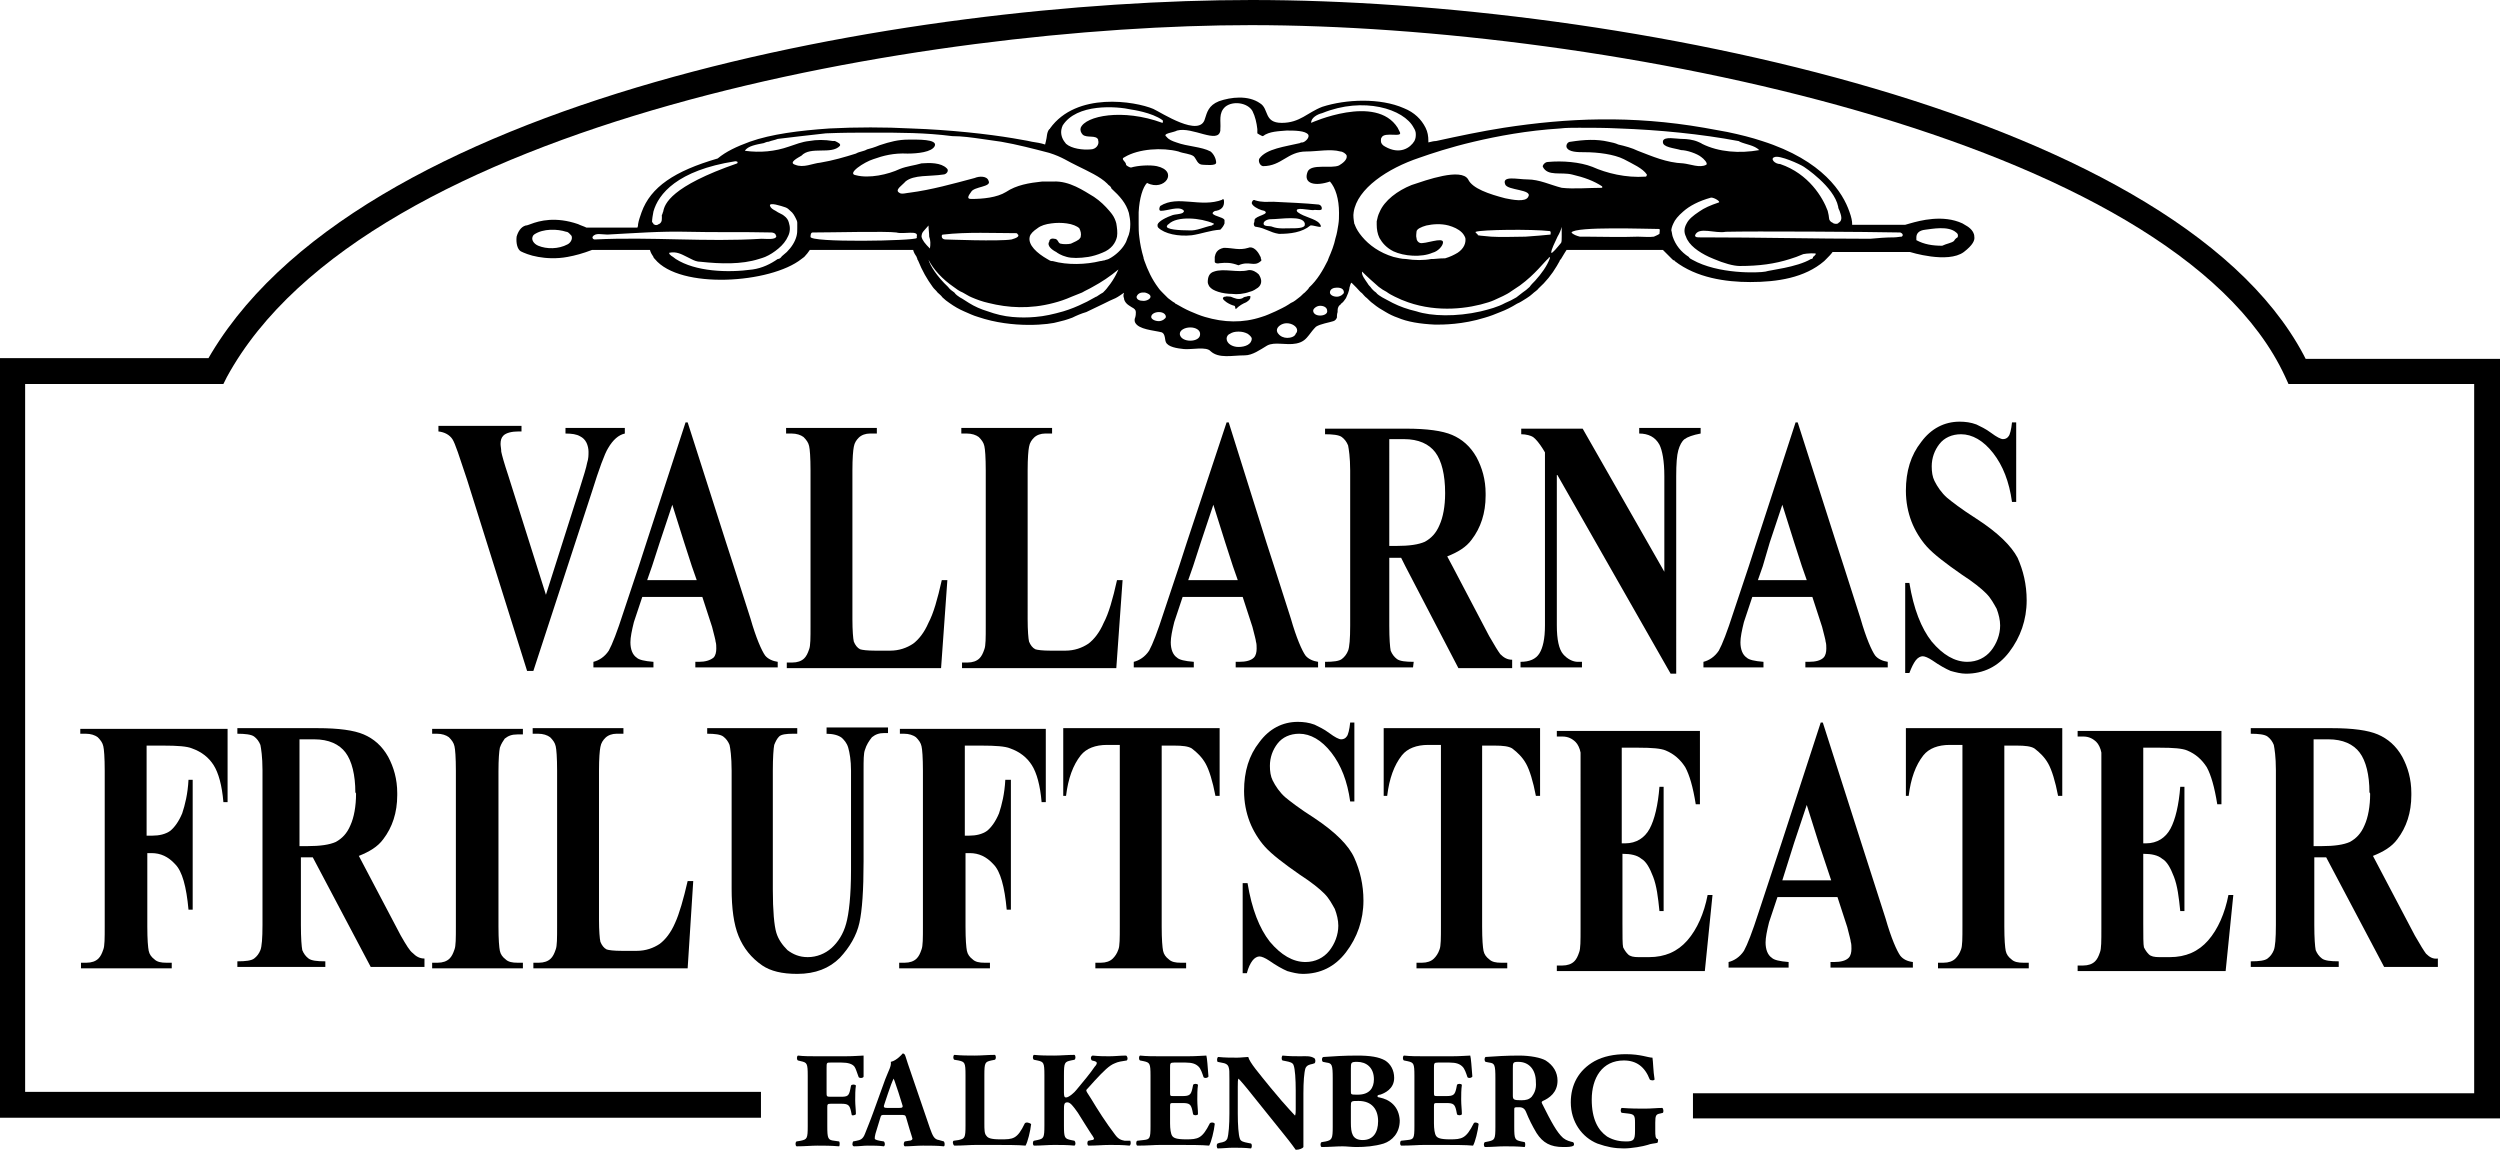
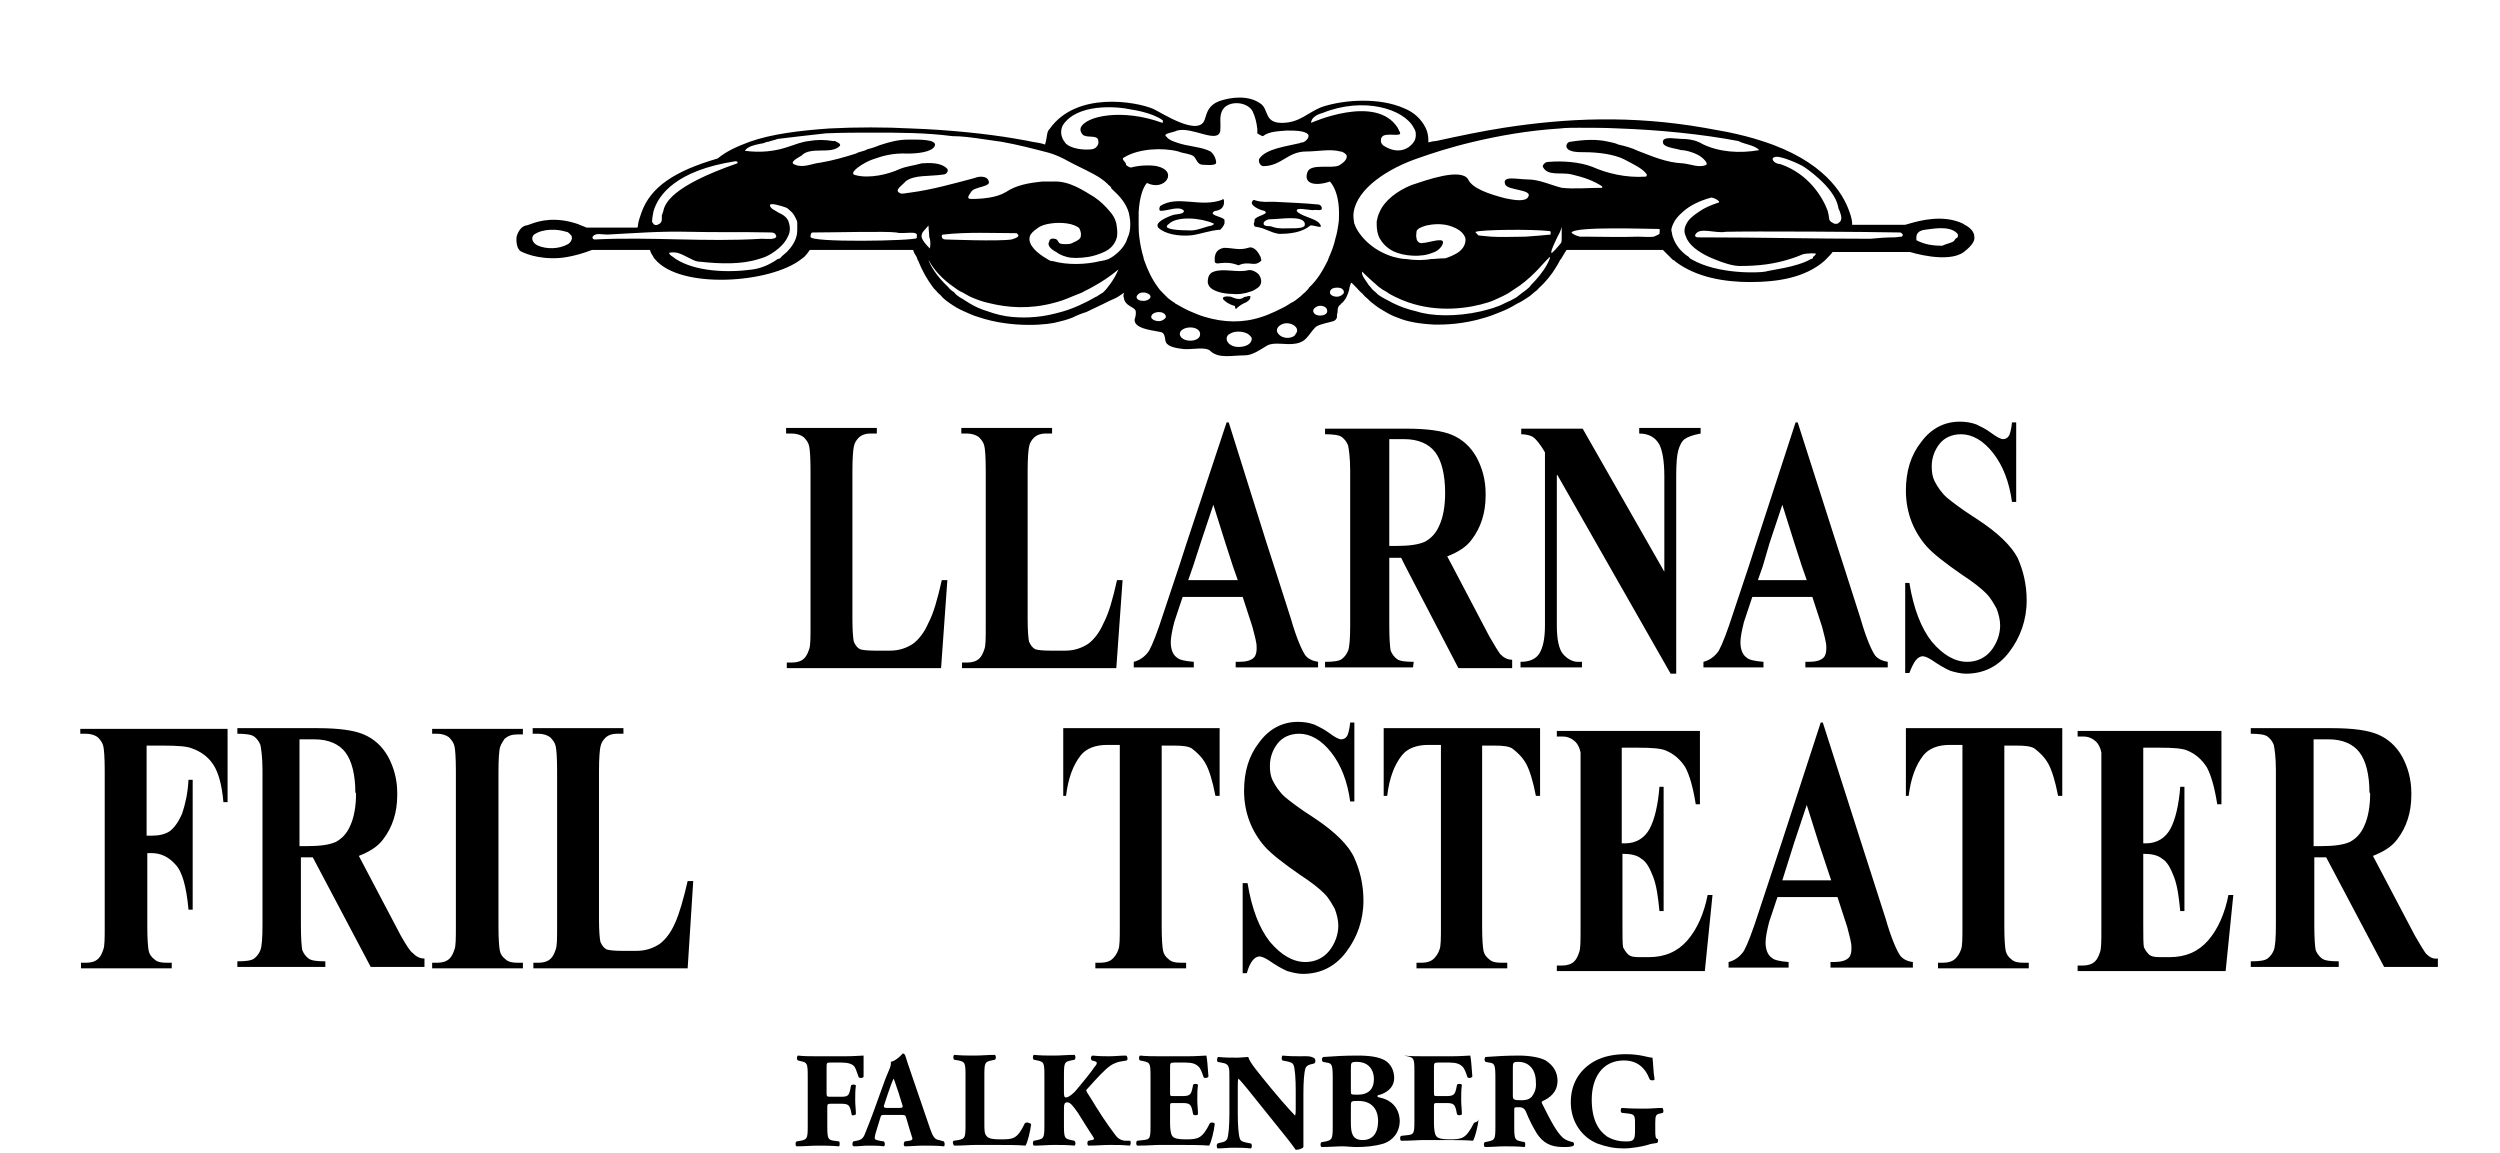
<svg xmlns="http://www.w3.org/2000/svg" version="1.1" id="Layer_1" x="0px" y="0px" viewBox="0 0 358.1 165.2" style="enable-background:new 0 0 358.1 165.2;" xml:space="preserve">
  <g>
    <path d="M11.5,105.1h0.8c0.7,0,1.3,0.2,1.7,0.5c0.4,0.4,0.7,0.8,0.8,1.3c0.1,0.4,0.2,1.6,0.2,3.5v22.2c0,1.8,0,2.9-0.2,3.4 c-0.2,0.6-0.4,1-0.7,1.3c-0.4,0.4-1,0.6-1.7,0.6h-0.8v0.8h13v-0.8h-0.8c-0.7,0-1.3-0.1-1.7-0.5c-0.4-0.3-0.7-0.7-0.8-1.2 c-0.1-0.5-0.2-1.6-0.2-3.5v-10.5h0.6c1.3,0,2.4,0.5,3.4,1.6c1,1,1.6,3.2,1.9,6.5h0.6v-18.6H27c-0.1,2-0.5,3.6-0.9,4.8 c-0.5,1.2-1.1,2-1.7,2.5c-0.7,0.5-1.6,0.7-2.6,0.7H21v-12.9h2.4c2,0,3.4,0.1,4.1,0.4c1.4,0.5,2.4,1.3,3.1,2.4s1.2,2.9,1.4,5.3h0.6 v-10.5H11.5V105.1z" />
    <path d="M57.4,134l-6-11.4c1.5-0.6,2.7-1.3,3.5-2.4c1.3-1.7,2-3.8,2-6.3c0-0.1,0-0.2,0-0.3c0-2-0.5-3.7-1.3-5.2 c-0.9-1.6-2.1-2.6-3.5-3.2s-3.6-0.9-6.6-0.9H34v0.8c1.1,0,2,0.1,2.4,0.4s0.7,0.7,0.9,1.2c0.1,0.5,0.3,1.7,0.3,3.6v3.2v19 c0,1.9-0.1,3.1-0.3,3.6s-0.5,0.9-0.9,1.2s-1.2,0.4-2.4,0.4v0.8h12.6v-0.8c-1.2,0-2-0.1-2.4-0.4c-0.4-0.3-0.7-0.7-0.9-1.2 c-0.1-0.5-0.2-1.7-0.2-3.6v-9.7h1.7l8.3,15.7h7.7v-1.2c-0.7,0-1.2-0.3-1.7-0.8C58.7,136.2,58.2,135.4,57.4,134z M51,113.7 c0,1.8-0.3,3.4-0.8,4.5c-0.5,1.2-1.2,1.9-2.1,2.4c-0.9,0.4-2.2,0.6-4.1,0.6h-1.1v-7.7v-7.6H45c2.1,0,3.6,0.7,4.5,1.9 c0.9,1.2,1.4,3.2,1.4,5.7C51,113.6,51,113.7,51,113.7z" />
    <path d="M61.8,105.1h0.8c0.7,0,1.3,0.2,1.7,0.5c0.4,0.4,0.7,0.8,0.8,1.3c0.1,0.4,0.2,1.6,0.2,3.5v22.2c0,1.8,0,2.9-0.2,3.4 c-0.2,0.6-0.4,1-0.7,1.3c-0.4,0.4-1,0.6-1.7,0.6h-0.8v0.8h13v-0.8h-0.8c-0.7,0-1.3-0.1-1.7-0.5c-0.4-0.3-0.7-0.7-0.8-1.2 c-0.1-0.5-0.2-1.6-0.2-3.5v-22.2c0-1.8,0.1-2.9,0.2-3.4c0.2-0.6,0.5-1,0.7-1.3c0.5-0.4,1-0.6,1.8-0.6h0.8v-0.8h-13v0.7H61.8z" />
    <path d="M96.7,132.2c-0.6,1.4-1.4,2.4-2.2,3c-0.9,0.6-2,1-3.3,1h-2.1c-1.2,0-1.9-0.1-2.2-0.2c-0.4-0.2-0.7-0.6-0.9-1.1 c-0.1-0.4-0.2-1.6-0.2-3.2v-21.3c0-1.8,0.1-2.9,0.2-3.4c0.1-0.6,0.4-1,0.7-1.3c0.4-0.4,1-0.6,1.6-0.6h1v-0.8h-13v0.8h0.8 c0.7,0,1.3,0.2,1.7,0.5c0.4,0.4,0.7,0.8,0.8,1.3c0.1,0.4,0.2,1.6,0.2,3.5v22.2c0,1.8,0,2.9-0.2,3.4c-0.2,0.6-0.4,1-0.7,1.3 c-0.4,0.4-1,0.6-1.7,0.6h-0.8v0.8h22.1l0.8-12.5h-0.8C97.9,128.8,97.3,130.9,96.7,132.2z" />
-     <path d="M118.3,105.1c1,0,1.8,0.2,2.3,0.6c0.3,0.3,0.7,0.7,0.9,1.4c0.2,0.7,0.4,1.8,0.4,3.3v14.2c0,3.7-0.3,6.3-0.7,7.7 c-0.4,1.5-1.2,2.7-2.1,3.5s-2.1,1.3-3.4,1.3c-1.2,0-2.1-0.4-2.9-1c-0.7-0.7-1.3-1.5-1.6-2.5c-0.3-1-0.5-3.1-0.5-6.2v-17 c0-1.9,0.1-3.2,0.2-3.7c0.2-0.5,0.4-0.9,0.7-1.2c0.3-0.3,1-0.4,2-0.4h0.6v-0.8h-12.9v0.8c1.1,0,1.9,0.1,2.3,0.4s0.7,0.7,0.9,1.2 c0.1,0.4,0.3,1.7,0.3,3.7v16.9c0,2.8,0.3,5.1,1,6.8s1.8,3.1,3.4,4.2c1.2,0.8,2.8,1.2,5,1.2c2.6,0,4.6-0.8,6.1-2.3 c1.4-1.5,2.4-3.2,2.8-5s0.6-4.7,0.6-8.8v-13.1c0-1.4,0-2.4,0.2-2.9c0.2-0.7,0.6-1.3,1-1.8c0.5-0.4,1-0.6,1.8-0.6h0.5v-0.8h-8.8v0.9 H118.3z" />
-     <path d="M128.7,105.1h0.8c0.7,0,1.3,0.2,1.7,0.5c0.4,0.4,0.7,0.8,0.8,1.3c0.1,0.4,0.2,1.6,0.2,3.5v22.2c0,1.8,0,2.9-0.2,3.4 c-0.2,0.6-0.4,1-0.7,1.3c-0.4,0.4-1,0.6-1.7,0.6h-0.8v0.8h13v-0.8H141c-0.7,0-1.3-0.1-1.7-0.5c-0.4-0.3-0.7-0.7-0.8-1.2 s-0.2-1.6-0.2-3.5v-10.5h0.6c1.3,0,2.4,0.5,3.4,1.6c1,1,1.6,3.2,1.9,6.5h0.6v-18.6H144c-0.1,2-0.5,3.6-0.9,4.8 c-0.5,1.2-1.1,2-1.7,2.5c-0.7,0.5-1.6,0.7-2.6,0.7h-0.6v-12.9h2.4c2,0,3.4,0.1,4.1,0.4c1.4,0.5,2.4,1.3,3.1,2.4 c0.7,1.1,1.2,2.9,1.4,5.3h0.6v-10.5h-20.9v0.7H128.7z" />
    <path d="M152.1,114h0.6c0.3-2.5,1-4.4,2.1-5.8c0.8-1,2.1-1.5,3.8-1.5h1.8v25.9c0,1.8,0,2.9-0.2,3.4c-0.2,0.6-0.5,1-0.8,1.3 c-0.4,0.4-1,0.6-1.7,0.6h-0.8v0.8h13v-0.8h-0.8c-0.7,0-1.3-0.1-1.7-0.5c-0.4-0.3-0.7-0.7-0.8-1.2s-0.2-1.6-0.2-3.5v-25.9h1.8 c1.2,0,2,0.1,2.5,0.4c0.8,0.6,1.5,1.3,2,2.2c0.5,0.9,1,2.5,1.4,4.6h0.6v-9.7h-22.4v9.7H152.1z" />
    <path d="M188.3,117.2c-2.2-1.4-3.6-2.5-4.2-3c-0.8-0.7-1.4-1.6-1.8-2.4c-0.3-0.6-0.4-1.3-0.4-2.1c0-1.2,0.4-2.3,1.1-3.2 c0.7-0.9,1.8-1.4,3.1-1.4c1.6,0,3.2,0.9,4.6,2.7c1.4,1.8,2.3,4.1,2.7,7h0.6v-11.3h-0.6c-0.1,1-0.3,1.8-0.5,2 c-0.2,0.3-0.5,0.4-0.8,0.4s-0.9-0.3-1.7-0.9s-1.5-0.9-2.1-1.2c-0.8-0.3-1.6-0.4-2.4-0.4c-2.2,0-4.1,1-5.5,2.9 c-1.5,1.9-2.2,4.2-2.2,7c0,1.6,0.3,3.1,0.8,4.4s1.3,2.6,2.2,3.6c1,1.1,2.7,2.4,5,4c1.7,1.1,2.8,2,3.5,2.7c0.7,0.7,1.1,1.5,1.5,2.2 c0.3,0.8,0.5,1.6,0.5,2.4c0,1.3-0.5,2.6-1.3,3.6s-2,1.6-3.4,1.6c-1.8,0-3.5-1-5.1-2.9c-1.5-1.9-2.6-4.7-3.2-8.4H178v12.9h0.6 c0.2-0.8,0.5-1.4,0.8-1.8c0.3-0.4,0.7-0.6,1-0.6s0.8,0.2,1.4,0.6c1,0.7,1.9,1.2,2.6,1.5c0.7,0.2,1.5,0.4,2.2,0.4 c2.5,0,4.6-1,6.2-3.1c1.6-2.1,2.5-4.6,2.5-7.4c0-2.3-0.5-4.3-1.3-6.1C193.2,121.1,191.3,119.2,188.3,117.2z" />
    <path d="M198.1,114h0.6c0.3-2.5,1-4.4,2.1-5.8c0.8-1,2.1-1.5,3.8-1.5h1.8v25.9c0,1.8,0,2.9-0.2,3.4c-0.2,0.6-0.5,1-0.8,1.3 c-0.4,0.4-1,0.6-1.7,0.6h-0.8v0.8h13v-0.8H215c-0.7,0-1.3-0.1-1.7-0.5c-0.4-0.3-0.7-0.7-0.8-1.2s-0.2-1.6-0.2-3.5v-25.9h1.8 c1.2,0,2,0.1,2.5,0.4c0.8,0.6,1.5,1.3,2,2.2c0.5,0.9,1,2.5,1.4,4.6h0.6v-9.7h-22.4v9.7H198.1z" />
    <path d="M241.7,134.7c-1.4,1.6-3.2,2.4-5.5,2.4h-1.5c-0.7,0-1.2-0.1-1.5-0.4c-0.3-0.3-0.5-0.6-0.7-1c-0.1-0.4-0.1-1.6-0.1-3.5v-9.9 c1.2,0,2.1,0.2,2.7,0.7c0.7,0.4,1.2,1.3,1.7,2.6c0.5,1.3,0.7,2.9,0.9,4.9h0.6v-17.8h-0.6c-0.2,2.6-0.7,4.7-1.4,6s-1.9,2.1-3.5,2.1 h-0.5v-13.7h2.4c1.9,0,3.2,0.1,3.9,0.4c1.2,0.5,2.1,1.3,2.8,2.4c0.6,1.1,1.1,2.8,1.5,5.3h0.6v-10.5H223v0.8h0.8 c0.8,0,1.4,0.3,1.9,0.8c0.3,0.3,0.6,0.9,0.7,1.5c0,0.3,0,1.4,0,3V133c0,1.8,0,2.9-0.2,3.4c-0.2,0.6-0.4,1-0.7,1.3 c-0.4,0.4-1,0.6-1.7,0.6H223v0.8h21.2l1.1-10.9h-0.7C244.1,130.8,243.1,133.1,241.7,134.7z" />
    <path d="M272.2,136.9c-0.5-0.7-1.3-2.5-2.1-5.3l-3.5-10.9l-5.5-17.2h-0.3l-5.6,17.2l-3.3,10c-0.9,2.8-1.6,4.6-2.1,5.5 c-0.6,0.9-1.4,1.4-2.2,1.6v0.8h8.6v-0.8c-1.3-0.1-2.1-0.3-2.4-0.6c-0.6-0.4-0.9-1.2-0.9-2.2c0-0.7,0.2-1.7,0.5-2.9l1.2-3.6h8.6 l1.4,4.3c0.3,1.2,0.5,1.9,0.5,2.1c0.1,0.3,0.1,0.7,0.1,1c0,0.5-0.1,1-0.4,1.3c-0.4,0.4-1.1,0.6-2.1,0.6h-0.5v0.8H274v-0.8 C273.2,137.7,272.6,137.4,272.2,136.9z M255.3,126.1l1.7-5.4l1.8-5.4l1.7,5.4l1.8,5.4H255.3z" />
    <path d="M272.8,114h0.6c0.3-2.5,1-4.4,2.1-5.8c0.8-1,2.1-1.5,3.8-1.5h1.8v25.9c0,1.8,0,2.9-0.2,3.4c-0.2,0.6-0.5,1-0.8,1.3 c-0.4,0.4-1,0.6-1.7,0.6h-0.8v0.8h13v-0.8h-0.8c-0.7,0-1.3-0.1-1.7-0.5c-0.4-0.3-0.7-0.7-0.8-1.2c-0.1-0.5-0.2-1.6-0.2-3.5v-25.9 h1.8c1.2,0,2,0.1,2.5,0.4c0.8,0.6,1.5,1.3,2,2.2c0.5,0.9,1,2.5,1.4,4.6h0.6v-9.7H273v9.7H272.8z" />
    <path d="M316.3,134.7c-1.4,1.6-3.2,2.4-5.5,2.4h-1.5c-0.7,0-1.2-0.1-1.5-0.4c-0.3-0.3-0.5-0.6-0.7-1c-0.1-0.4-0.1-1.6-0.1-3.5v-9.9 c1.2,0,2.1,0.2,2.7,0.7c0.7,0.4,1.2,1.3,1.7,2.6c0.5,1.3,0.7,2.9,0.9,4.9h0.6v-17.8h-0.6c-0.2,2.6-0.7,4.7-1.4,6 c-0.7,1.3-1.9,2.1-3.5,2.1H307v-13.7h2.4c1.9,0,3.2,0.1,3.9,0.4c1.2,0.5,2.1,1.3,2.8,2.4c0.6,1.1,1.1,2.8,1.5,5.3h0.6v-10.5h-20.6 v0.8h0.8c0.8,0,1.4,0.3,1.9,0.8c0.3,0.3,0.6,0.9,0.7,1.5c0,0.3,0,1.4,0,3V133c0,1.8,0,2.9-0.2,3.4c-0.2,0.6-0.4,1-0.7,1.3 c-0.4,0.4-1,0.6-1.7,0.6h-0.8v0.8h21.2l1.1-10.9h-0.7C318.7,130.8,317.7,133.1,316.3,134.7z" />
    <path d="M347.5,136.6c-0.3-0.4-0.8-1.2-1.6-2.6l-6-11.4c1.5-0.6,2.7-1.3,3.5-2.4c1.3-1.7,2-3.8,2-6.3c0-0.1,0-0.2,0-0.3 c0-2-0.5-3.7-1.3-5.2c-0.9-1.6-2.1-2.6-3.5-3.2s-3.6-0.9-6.6-0.9h-11.6v0.8c1.1,0,2,0.1,2.4,0.4s0.7,0.7,0.9,1.2 c0.1,0.5,0.3,1.7,0.3,3.6v3.2v19c0,1.9-0.1,3.1-0.3,3.6c-0.2,0.5-0.5,0.9-0.9,1.2s-1.2,0.4-2.4,0.4v0.8H335v-0.8 c-1.2,0-2-0.1-2.4-0.4c-0.4-0.3-0.7-0.7-0.9-1.2c-0.1-0.5-0.2-1.7-0.2-3.6v-9.7h1.7l8.3,15.7h7.7v-1.2 C348.5,137.4,348,137.1,347.5,136.6z M339.5,113.7c0,1.8-0.3,3.4-0.8,4.5c-0.5,1.2-1.2,1.9-2.1,2.4c-0.9,0.4-2.2,0.6-4.1,0.6h-1.1 v-7.7v-7.6h2.1c2.1,0,3.6,0.7,4.5,1.9c0.9,1.2,1.4,3.2,1.4,5.7C339.5,113.6,339.5,113.7,339.5,113.7z" />
-     <path d="M84.8,70.4c1-3.2,1.8-5.4,2.3-6.2c0.7-1.2,1.5-1.9,2.4-2.1v-0.8H81v0.8c0.9,0,1.6,0.1,2.1,0.4c0.4,0.2,0.7,0.5,0.9,0.9 c0.2,0.4,0.3,0.9,0.3,1.3c0,0.5,0,1-0.2,1.6c-0.1,0.6-0.5,1.9-1.1,3.8l-4.8,15.1l-5.4-17.1c-0.6-1.8-0.9-2.9-1-3.4 c0-0.4-0.1-0.8-0.1-1.1c0-0.5,0.1-0.9,0.4-1.2c0.4-0.4,1.2-0.6,2.2-0.6h0.4V61H62.8v0.8c0.9,0.1,1.6,0.5,2,1.1s1,2.5,2.1,5.8 l8.6,27.4h0.9L84.8,70.4z" />
-     <path d="M100.1,94.8h-0.5v0.8h11.8v-0.8c-0.7-0.1-1.4-0.4-1.8-0.9c-0.5-0.7-1.3-2.5-2.1-5.3l-2.4-7.5l-1.1-3.4l-5.5-17.2h-0.3 l-5.6,17.2l-1.1,3.4l-2.2,6.6c-0.9,2.8-1.6,4.6-2.1,5.5c-0.6,0.9-1.4,1.4-2.2,1.6v0.8h8.6v-0.8c-1.3-0.1-2.1-0.3-2.4-0.6 c-0.6-0.4-0.9-1.2-0.9-2.2c0-0.7,0.2-1.7,0.5-2.9l1.2-3.6h8.6l1.4,4.3c0.3,1.2,0.5,1.9,0.5,2.1c0.1,0.3,0.1,0.7,0.1,1 c0,0.5-0.1,1-0.4,1.3C101.7,94.6,101,94.8,100.1,94.8z M92.7,83.1l0.7-2l1.1-3.4l1.8-5.4l1.7,5.4l1.1,3.4l0.7,2H92.7z" />
    <path d="M135.7,83.1h-0.8c-0.6,2.7-1.2,4.8-1.9,6.1c-0.6,1.4-1.4,2.4-2.2,3c-0.9,0.6-2,1-3.3,1h-2.1c-1.2,0-1.9-0.1-2.2-0.2 c-0.4-0.2-0.7-0.6-0.9-1.1c-0.1-0.4-0.2-1.6-0.2-3.2V67.4c0-1.8,0.1-2.9,0.2-3.4c0.1-0.6,0.4-1,0.7-1.3c0.4-0.4,1-0.6,1.6-0.6h1 v-0.8h-13v0.8h0.8c0.7,0,1.3,0.2,1.7,0.5c0.4,0.4,0.7,0.8,0.8,1.3c0.1,0.4,0.2,1.6,0.2,3.5v22.2c0,1.8,0,2.9-0.2,3.4 c-0.2,0.6-0.4,1-0.7,1.3c-0.4,0.4-1,0.6-1.7,0.6h-0.8v0.8h22.1L135.7,83.1z" />
    <path d="M160.8,83.1H160c-0.6,2.7-1.2,4.8-1.9,6.1c-0.6,1.4-1.4,2.4-2.2,3c-0.9,0.6-2,1-3.3,1h-2.1c-1.2,0-1.9-0.1-2.2-0.2 c-0.4-0.2-0.7-0.6-0.9-1.1c-0.1-0.4-0.2-1.6-0.2-3.2V67.4c0-1.8,0.1-2.9,0.2-3.4c0.1-0.6,0.4-1,0.7-1.3c0.4-0.4,1-0.6,1.6-0.6h1 v-0.8h-13v0.8h0.8c0.7,0,1.3,0.2,1.7,0.5c0.4,0.4,0.7,0.8,0.8,1.3c0.1,0.4,0.2,1.6,0.2,3.5v22.2c0,1.8,0,2.9-0.2,3.4 c-0.2,0.6-0.4,1-0.7,1.3c-0.4,0.4-1,0.6-1.7,0.6h-0.8v0.8h22.1L160.8,83.1z" />
    <path d="M177.5,94.8H177v0.8h11.8v-0.8c-0.7-0.1-1.4-0.4-1.8-0.9c-0.5-0.7-1.3-2.5-2.1-5.3l-2.4-7.5l-1.1-3.4L176,60.5h-0.3 L170,77.7l-1.1,3.4l-2.2,6.6c-0.9,2.8-1.6,4.6-2.1,5.5c-0.6,0.9-1.4,1.4-2.2,1.6v0.8h8.6v-0.8c-1.3-0.1-2.1-0.3-2.4-0.6 c-0.6-0.4-0.9-1.2-0.9-2.2c0-0.7,0.2-1.7,0.5-2.9l1.2-3.6h8.6l1.4,4.3c0.3,1.2,0.5,1.9,0.5,2.1c0.1,0.3,0.1,0.7,0.1,1 c0,0.5-0.1,1-0.4,1.3C179.2,94.6,178.5,94.8,177.5,94.8z M170.2,83.1l0.7-2l1.1-3.4l1.8-5.4l1.7,5.4l1.1,3.4l0.7,2H170.2z" />
    <path d="M202.5,94.8c-1.2,0-2-0.1-2.4-0.4s-0.7-0.7-0.9-1.2c-0.1-0.5-0.2-1.7-0.2-3.6v-8.5v-1.2h1.7l0.6,1.2l7.6,14.6h7.7v-1.2 c-0.7,0-1.2-0.3-1.7-0.8c-0.3-0.4-0.8-1.2-1.6-2.6l-5.2-9.9l-0.8-1.5c1.5-0.6,2.7-1.3,3.5-2.4c1.3-1.7,2-3.8,2-6.3 c0-0.1,0-0.2,0-0.3c0-2-0.5-3.7-1.3-5.2c-0.9-1.6-2.1-2.6-3.5-3.2c-1.4-0.6-3.6-0.9-6.6-0.9h-11.6v0.8c1.1,0,2,0.1,2.4,0.4 c0.4,0.3,0.7,0.7,0.9,1.2c0.1,0.5,0.3,1.7,0.3,3.6v3.2v10.5v8.5c0,1.9-0.1,3.1-0.3,3.6s-0.5,0.9-0.9,1.2c-0.4,0.3-1.2,0.4-2.4,0.4 v0.8h12.6L202.5,94.8L202.5,94.8z M199,62.9h2.1c2.1,0,3.6,0.7,4.5,1.9c0.9,1.2,1.4,3.2,1.4,5.8v0.1c0,1.8-0.3,3.4-0.8,4.5 c-0.5,1.2-1.2,1.9-2.1,2.4c-0.9,0.4-2.2,0.6-4.1,0.6h-1v-7.6V62.9z" />
    <path d="M226.6,94.8H226c-0.7,0-1.5-0.4-2.1-1.1s-0.9-2.1-0.9-4.1V67.9l16.3,28.6h0.8V68.2c0-1.8,0.1-3,0.3-3.7 c0.2-0.7,0.5-1.3,0.9-1.6s1.2-0.6,2.3-0.8v-0.8h-8.8v0.8c1.3,0,2.3,0.5,2.9,1.6c0.4,0.8,0.7,2.3,0.7,4.5v13.7l-11.7-20.5h-8.8v0.8 c0.7,0,1.4,0.2,1.7,0.4c0.4,0.3,0.9,0.9,1.4,1.7l0.3,0.5v24.8c0,1.9-0.3,3.2-0.8,4s-1.4,1.2-2.7,1.2v0.8h8.8L226.6,94.8L226.6,94.8 z" />
    <path d="M252.6,94.8c-1.3-0.1-2.1-0.3-2.4-0.6c-0.6-0.4-0.9-1.2-0.9-2.2c0-0.7,0.2-1.7,0.5-2.9l1.2-3.6h8.6l1.4,4.3 c0.3,1.2,0.5,1.9,0.5,2.1c0.1,0.3,0.1,0.7,0.1,1c0,0.5-0.1,1-0.4,1.3c-0.4,0.4-1.1,0.6-2.1,0.6h-0.5v0.8h11.8v-0.8 c-0.7-0.1-1.4-0.4-1.8-0.9c-0.5-0.7-1.3-2.5-2.1-5.3l-2.4-7.5l-1.1-3.4l-5.5-17.2h-0.3l-5.6,17.2l-1.1,3.4l-2.2,6.6 c-0.9,2.8-1.6,4.6-2.1,5.5c-0.6,0.9-1.4,1.4-2.2,1.6v0.8h8.6V94.8z M253.5,77.7l1.8-5.4l1.7,5.4l1.1,3.4l0.7,2h-7l0.7-2L253.5,77.7 z" />
    <path d="M274.4,94.6c0.3-0.4,0.7-0.6,1-0.6s0.8,0.2,1.4,0.6c1,0.7,1.9,1.2,2.6,1.5c0.7,0.2,1.5,0.4,2.2,0.4c2.5,0,4.6-1,6.2-3.1 s2.5-4.6,2.5-7.4c0-2.3-0.5-4.3-1.3-6.1c-0.9-1.7-2.8-3.6-5.9-5.6c-2.2-1.4-3.6-2.5-4.2-3c-0.8-0.7-1.4-1.6-1.8-2.4 c-0.3-0.6-0.4-1.3-0.4-2.1c0-1.2,0.4-2.3,1.1-3.2c0.7-0.9,1.8-1.4,3.1-1.4c1.6,0,3.2,0.9,4.6,2.7c1.4,1.8,2.3,4.1,2.7,7h0.6V60.5 h-0.6c-0.1,1-0.3,1.8-0.5,2c-0.2,0.3-0.5,0.4-0.8,0.4s-0.9-0.3-1.7-0.9c-0.8-0.6-1.5-0.9-2.1-1.2c-0.8-0.3-1.6-0.4-2.4-0.4 c-2.2,0-4.1,1-5.5,2.9c-1.5,1.9-2.2,4.2-2.2,7c0,1.6,0.3,3.1,0.8,4.4s1.3,2.6,2.2,3.6c1,1.1,2.7,2.4,5,4c1.7,1.1,2.8,2,3.5,2.7 s1.1,1.5,1.5,2.2c0.3,0.8,0.5,1.6,0.5,2.4c0,1.3-0.5,2.6-1.3,3.6s-2,1.6-3.4,1.6c-1.8,0-3.5-1-5.1-2.9c-1.5-1.9-2.6-4.7-3.2-8.4 h-0.6v12.9h0.6C273.8,95.6,274.1,95,274.4,94.6z" />
  </g>
  <g>
    <path d="M188.1,30.1c0.3-0.1,1,0.1,1.2-0.1c0.1-0.2,0-0.6-0.4-0.7c-1.9-0.2-4.5-0.3-6.5-0.4c-1,0-1.6,0.1-2.6-0.2 c-0.3-0.2-0.5,0.2-0.5,0.4c0.1,0.4,0.8,0.8,1.4,1c0.1,0,0.3,0.1,0.4,0.1c0.9,0.5-1.3,0.7-1.4,1.3c0,0.1,0,0.3-0.1,0.5 c0,0.2,0,0.5,0.4,0.5c1.3,0.2,1.9,0.8,3.2,1c1.6,0,3.3-0.2,4.5-1.2c0.3-0.1,1.6,0.4,1.5,0.1c0-0.1-0.1-0.3-0.2-0.4 c-0.6-0.7-2.2-0.9-3.1-1.6l-0.1-0.1C185.4,29.6,187.4,30.1,188.1,30.1z M186.9,32c0,0,0,0.1,0,0.2c0,0.5-1.2,0.5-2,0.5 s-1.8,0.1-2.6-0.2c-0.4-0.2-1.2,0-1.3-0.4c0,0,0,0,0-0.1c0-0.3,0.5-0.6,1-0.6C183.5,31.4,186.6,30.8,186.9,32z" />
    <path d="M175.4,32c0-0.1,0-0.3,0-0.5c-0.2-0.4-1.4-0.5-1.7-0.9c0-0.1,0-0.2,0.2-0.3c0.1-0.1,0.2-0.1,0.3-0.1c1.1-0.2,1.2-1,1.1-1.6 c0,0-0.2-0.2-0.2,0c-3.1,1.2-6.4-0.7-8.9,0.9c-0.1,0.1-0.3,0.7,0.1,0.7c0.9,0,2.5-0.7,3.2-0.1c0.2,0.2,0,0.3-0.1,0.4 c-0.4,0.2-1.1,0.2-1.4,0.3c-0.9,0.3-2.1,0.9-2.2,1.4c0,0.1,0,0.3,0.1,0.4c0.9,0.9,2.9,1.3,4.8,1.1c1.4-0.2,2.6-0.7,4.1-0.8 C175.1,32.6,175.3,32.3,175.4,32z M173.6,32.3c-1.1,0.2-2.2,0.8-3.3,0.7c-1.1,0-3.6-0.1-3.1-0.7c0-0.1,0.1-0.1,0.2-0.2 c1.2-1.2,4.6-0.9,6.4-0.1c0.1,0,0.1,0.1,0,0.2C173.8,32.1,173.7,32.2,173.6,32.3z" />
    <path d="M174,36.8c0,0.1,0,0.2,0,0.3s0,0.3,0,0.4c0,0.2,0.4,0.3,0.7,0.2c1-0.1,1.6-0.1,2.7,0.3c1.6-0.7,2.2,0.3,3.2-0.6 c0.1,0,0.1-0.2,0-0.4c0-0.1,0-0.2-0.1-0.3c-0.3-0.7-1-1.5-1.7-1.2c-1.3,0.4-2.2,0-3.5,0C174.3,35.7,174.1,36.3,174,36.8z" />
    <path d="M282.8,33.9c0-1-1.2-1.6-1.2-1.6c-0.2-0.1-0.3-0.2-0.5-0.3c-2.8-1.3-6.1-0.4-7.5,0c-0.4,0.1-0.7,0.2-0.7,0.2h-7.6 c0,0,0-0.1,0-0.2c0-0.3-0.1-0.9-0.4-1.7c-0.9-2.6-3.7-7.3-12.5-10.1c-1.5-0.5-3.1-0.9-5-1.3c-1.1-0.2-2.2-0.4-3.3-0.6 c-10.4-1.8-19.6-1.4-28.7,0c-3.2,0.5-6.5,1.2-9.7,1.9c-0.3,0-0.7,0.1-1.1,0.2c0-0.1,0-0.1,0-0.2c0-0.7-0.1-1.3-0.4-1.9 c-0.6-1.2-1.6-2.2-3.1-2.8c-3.4-1.5-8.3-1.3-11.7-0.2c-2.1,0.8-3.2,2.3-5.8,2.3s-1.8-2-3.1-2.8c-1.7-1.2-4.2-0.9-5.9-0.3 c-1.5,0.6-1.7,1.6-2,2.5c-0.7,2.8-6.3-0.9-7.4-1.4c-2.6-1.1-11-2.5-14.8,2.8c0,0,0,0.1-0.1,0.1c-0.4,0.5-0.3,1.1-0.5,1.8 c0,0.1-0.1,0.3-0.1,0.4c-0.6-0.2-1.2-0.3-1.9-0.4c-0.8-0.2-1.7-0.3-2.7-0.5c-3.6-0.6-8.9-1.2-14.6-1.4c-3.8-0.2-7.8-0.2-11.7,0 c-4.3,0.3-8.3,0.8-11.4,1.9c-1.9,0.7-3.4,1.4-4.6,2.4c-6.2,1.8-9.6,4.1-10.9,7.7c-0.2,0.6-0.4,1.1-0.5,1.7c0,0.1,0,0.3-0.1,0.5 c0,0-4.6,0-7.3,0c-0.4-0.2-0.8-0.3-1.2-0.5c-3.2-1.1-5.5-0.5-6.8,0c-0.3,0.1-0.5,0.2-0.7,0.2c-0.7,0.2-1.1,0.9-1.3,1.6 c-0.1,0.9,0.1,1.8,0.6,2.1c0.4,0.2,1.3,0.6,2.5,0.8c1.1,0.2,2.6,0.3,4.2,0c1.1-0.2,2.2-0.5,3.5-1h8.3c0.1,0.4,0.3,0.7,0.5,1 c0,0.1,0.1,0.2,0.2,0.3c3.6,4.4,16.6,3.5,21,0c0.1-0.1,0.3-0.2,0.4-0.3c0.3-0.3,0.6-0.7,0.8-1c0.3,0,14.8,0,14.8,0 c0.1,0.4,0.3,0.7,0.5,1c0,0.1,0.1,0.2,0.1,0.3c0,0,0,0.1,0.1,0.2c0.6,1.5,1.3,2.7,2.1,3.8c0.2,0.3,0.5,0.5,0.7,0.8 c0.2,0.2,0.5,0.4,0.7,0.7c0.3,0.3,0.7,0.6,1,0.8c0.7,0.5,1.4,0.9,2.1,1.2c0.7,0.3,1.3,0.6,2,0.8c5,1.7,10.3,1.1,11.5,0.7 c0.5-0.1,1.2-0.3,2-0.6c0.6-0.3,1.3-0.6,2-0.8c0.8-0.4,1.7-0.8,2.5-1.2c0.6-0.3,1.2-0.6,1.7-0.8c0.4-0.2,0.8-0.5,1.1-0.7 c0,0,0.1,0,0.1-0.1c0,0,0,0,0,0.1c-0.1,0.2-0.1,0.5,0,0.7c0,0.3,0.2,0.6,0.4,0.8s0.4,0.3,0.7,0.5c0.4,0.2,0.6,0.4,0.6,0.7 c0,0.2,0,0.5-0.1,0.8c-0.1,0.2-0.1,0.5,0,0.7c0.5,1,2.6,1.1,3.8,1.4c0.2,0.1,0.3,0.2,0.4,0.5c0.1,0.3,0.1,0.7,0.2,0.9 c0.3,0.7,1.6,0.9,2.6,1c1.1,0.1,3.2-0.4,3.8,0.3c1.2,1.1,3.1,0.6,4.9,0.6c1.1,0,2.2-0.8,3.2-1.4c1.1-0.6,2.7,0,4.2-0.3 c1-0.2,1.4-0.7,1.8-1.2c0.3-0.4,0.6-0.8,1-1.2c0.6-0.4,1.9-0.6,2.5-0.8c0.3-0.1,0.4-0.3,0.5-0.5c0-0.2,0-0.5,0.1-0.8 c0-0.4,0-0.7,0.3-1c0.1,0,0.1-0.1,0.2-0.2c0.3-0.2,0.5-0.5,0.7-0.8c0.1-0.2,0.2-0.5,0.3-0.7c0.1-0.3,0.2-0.6,0.2-0.8 c0.1-0.4,0.2-0.7,0.3-0.7c0.2,0.2,0.5,0.5,0.7,0.7c0.3,0.3,0.5,0.6,0.8,0.8c0.2,0.2,0.4,0.5,0.7,0.7c0.3,0.3,0.6,0.6,0.9,0.8 c0.6,0.5,1.1,0.8,1.8,1.2c0.5,0.3,1.1,0.6,1.7,0.8c1.4,0.6,3.2,0.9,5.4,1c1.1,0,3.9,0,7.1-1c0.7-0.2,1.5-0.5,2.2-0.8 c0.8-0.3,1.6-0.7,2.4-1.2c0.5-0.2,0.9-0.5,1.4-0.8c0.3-0.2,0.6-0.4,0.8-0.6c0.3-0.3,0.7-0.5,0.9-0.8c1-0.9,1.9-2,2.6-3.2 c0.1-0.2,0.3-0.5,0.4-0.7c0-0.1,0.1-0.2,0.2-0.3c0.4-0.7,0.8-1.3,0.8-1.3h13.8c0,0,0.8,0.8,1.3,1.3c0.1,0.1,0.2,0.2,0.3,0.2 c0,0,0.1,0,0.1,0.1c3.1,2.4,7.3,3,10.8,3c3.9,0,7.8-0.6,10.6-3c0.1-0.1,0.2-0.2,0.3-0.3c0.3-0.3,0.7-0.7,0.9-1h11.1 c0,0,5.4,1.7,7.7,0C282.6,35.1,282.9,34.4,282.8,33.9z M254.2,22.5c0.7-0.3,3.6,1,4.2,1.4c0,0,4.3,2.8,4.9,5.7 c0,0.2,0.1,0.4,0.2,0.6c0.2,0.6,0.5,1.3-0.1,1.7c0,0-0.1,0-0.1,0.1c-0.2,0.1-0.6,0.1-0.8-0.1c-0.3-0.1-0.5-0.4-0.5-0.6 s-0.1-0.7-0.2-1.1c-0.7-1.9-2.7-5.3-6.8-6.7C254.2,23.5,253.5,22.7,254.2,22.5z M189.4,16.2c5.9-2.4,11.7-0.6,13.1,2.1 c0.2,0.3,0.3,0.6,0.3,0.9s0,0.6-0.2,1c-0.6,1-2.1,2-4.2,0.8c-0.4-0.2-0.6-0.5-0.6-0.8c0-0.2,0-0.4,0.1-0.5c0.4-0.9,3.1,0.1,2.6-0.8 c-0.1-0.2-0.2-0.4-0.3-0.6c-3.1-4.9-12.4-0.7-12.4-0.7C187.8,16.9,188.6,16.4,189.4,16.2z M152.1,18.3c0-0.1,0.1-0.2,0.1-0.3 c2-3.2,7.7-2.8,9.9-2.3c0,0,2.9,0.4,4.4,1.5c0.1,0,0.1,0.4,0,0.4c-5.7-2.1-11-1-11.7,0.7c-0.1,0.3,0,0.7,0.3,1 c0.6,0.5,1.9,0,2.2,0.7v0.1c0.2,0.6-0.3,1.3-1.1,1.3c-1.1,0.1-2.7-0.1-3.5-0.8c-0.1-0.1-0.2-0.3-0.3-0.4 C152,19.6,151.9,18.9,152.1,18.3z M93.4,31.8c0-0.4,0.1-1,0.2-1.5c0.7-2.5,3.4-5.9,11.7-7.2c0.1,0,0.5,0,0.3,0.3 c-9.5,3.3-10.4,5.8-10.6,6.9c-0.1,0.2-0.1,0.4-0.2,0.5c0,0.6,0.1,1-0.4,1.3c0,0-0.1,0-0.2,0.1c-0.3,0.1-0.4,0-0.6-0.1 C93.6,32,93.5,31.9,93.4,31.8z M81.3,35c-1.3,0.7-3,0.7-4.2,0.2c-0.7-0.3-1-0.9-0.8-1.3c0-0.1,0.1-0.2,0.2-0.3 c1.3-0.9,3.4-0.8,4.6-0.4c0.3,0,0.5,0.3,0.7,0.5c0,0,0.1,0.1,0.1,0.2C82,34.3,81.7,34.8,81.3,35z M85.2,34.3 c-0.3,0-0.4-0.3-0.3-0.4c0.4-0.6,1.3-0.3,2.1-0.3c3.9-0.2,7.6-0.5,11.5-0.4c3.8,0.1,7.9,0,12,0.1c0.3,0,0.6,0.2,0.6,0.3 s0.1,0.2,0.1,0.2c0,0.6-1.4,0.4-2.1,0.4C101,34.7,93.4,33.9,85.2,34.3z M111.4,37.1c-1,0.7-2.2,1.3-3.6,1.5 c-3.6,0.5-8.2,0.3-11-1.5c-0.1-0.1-0.3-0.2-0.4-0.3c-0.2-0.1-0.3-0.2-0.5-0.4c0,0-0.1-0.2,0-0.2c1-0.2,1.7,0.2,2.5,0.6 c0.2,0.1,0.4,0.2,0.6,0.3c0.4,0.2,0.8,0.4,1.4,0.4c2.8,0.3,5.8,0.4,8.3-0.4c0.3-0.1,0.7-0.2,0.9-0.3c0.7-0.3,1.3-0.7,1.9-1.2 s1.1-1.1,1.4-1.8c0.3-0.6,0.3-1.3,0.1-1.9c-0.1-0.4-0.3-0.7-0.7-1c-0.2-0.2-0.8-0.4-1.2-0.7c-0.4-0.2-0.7-0.4-0.8-0.7 c-0.2-0.6,1.6,0,2.2,0.2c0.3,0.1,0.5,0.3,0.7,0.5c0.4,0.3,0.6,0.7,0.8,1.1c0.1,0.2,0.2,0.4,0.2,0.6c0,0.2,0,0.5,0,0.8 c0,0.4,0,0.7-0.1,1.1c-0.2,0.8-0.7,1.6-1.4,2.3c-0.2,0.2-0.5,0.4-0.7,0.6C111.8,37,111.6,37.1,111.4,37.1z M145.8,33.9 c-0.2,0.2-0.6,0.3-0.9,0.4c-1.8,0.3-9.3,0-9.5,0c-0.3,0-0.5-0.2-0.5-0.4s0-0.3,0.2-0.3c3.4-0.4,7.4-0.2,10.5-0.2 c0.1,0,0.2,0.2,0.2,0.2C145.9,33.6,145.9,33.8,145.8,33.9z M133.2,35.6c-0.7-0.7-1.1-1.2-1.2-1.7c0-0.3,0.1-0.6,0.3-0.8l0.7-0.8 c0,0.5,0.1,1.1,0.1,1.6C133.3,34.4,133.3,35,133.2,35.6z M131.3,34.1c-0.2,0.4-15.5,0.7-15.2-0.2c0-0.1,0-0.6,0.3-0.6 c2.8,0,10.6-0.2,12,0c1,0.3,3.3-0.4,2.9,0.6C131.4,33.9,131.3,34,131.3,34.1z M147.5,33.9c0.1-0.4,0.5-0.8,1.1-1.2 c0.5-0.4,1.2-0.6,2-0.7c0.7-0.1,1.5-0.1,2.2,0c0.8,0.1,1.5,0.4,1.8,0.7c0.2,0.4,0.3,0.8,0.2,1.2c0,0.1,0,0.1-0.1,0.2 c-0.1,0.3-0.9,0.6-1.3,0.8c-0.4,0.1-1.1,0.1-1.5,0s-0.3-0.7-0.9-0.7c-0.4-0.1-0.7,0.1-0.7,0.4c-0.4,0.6,0.4,1.2,1,1.5 c0.1,0.1,0.7,0.5,1.5,0.7c0.7,0.2,1.8,0.2,3.1,0c0.6-0.1,1.3-0.3,2-0.6c1.3-0.5,1.9-1.4,2.1-2.3c0.1-0.6,0-1.3-0.1-1.9 c-0.1-0.4-0.3-0.9-0.6-1.3c-0.1-0.1-0.2-0.3-0.4-0.5c-0.6-0.7-1.3-1.4-2.2-2c-1.5-0.9-3.5-2.3-5.8-2.2c-0.6,0-1.1,0-1.6,0 c-1.9,0.2-3.7,0.5-5.2,1.5c-1.3,0.8-3.3,1-5,1c-0.8,0-0.2-0.7,0-1c0.4-0.8,3-0.7,2.5-1.6c-0.2-0.7-1.3-0.7-2-0.4 c-3,0.8-6.2,1.7-9.3,2.1c-0.3,0-1.2,0.3-1.5,0c-0.7-0.4,0.5-1.1,0.9-1.6c1.2-1,3.5-0.7,5.4-1c0.5,0,0.9-0.6,0.5-0.9 c-0.8-0.8-2.4-0.8-3.6-0.7c-1,0.3-2.1,0.4-3.1,0.8c-1.7,0.8-4.4,1.4-6.3,0.9c-1.4-0.2,1.2-1.9,2.5-2.3c1.4-0.5,2.9-0.9,4.9-0.8 c1.4,0,3.5-0.2,3.9-1.1c0.4-1-2.5-0.9-3.8-0.9c-1.4,0-2.6,0.3-4.1,0.8c-0.7,0.3-1.4,0.5-1.8,0.6c-0.5,0.3-1.1,0.3-1.6,0.6 c-1.6,0.5-3.3,1-5.1,1.3c-1.1,0.1-2.4,0.8-3.6,0.3c-1-0.3,0.4-1,0.9-1.3c1.3-1.4,4.3-0.1,5.5-1.4c0.2-0.3-0.3-0.5-0.7-0.7 c-0.1,0-0.2,0-0.3,0c-1.2-0.2-2.3-0.2-3.4,0c-1,0.1-2,0.5-2.9,0.8c-2,0.7-4.1,0.9-6.3,0.6c0.4-0.7,1.7-0.9,2.7-1.1 c0.2-0.1,0.5-0.2,0.7-0.2c0.5-0.2,0.8-0.2,1.3-0.4c1.7-0.2,4.1-0.5,6.9-0.8c2.6-0.1,4.1-0.1,6.6-0.1c4.1,0,7.6,0,11.5,0.5 c1.4,0,2.8,0.2,4.2,0.4c0.9,0.1,1.9,0.3,2.8,0.4c2.3,0.4,4.6,1,6.9,1.6c1.9,0.6,2.6,1.2,4.1,1.9c1.4,0.7,3.2,1.5,4.2,2.5 c0.2,0.3,0.5,0.3,0.6,0.7c1.2,1.1,2.1,2.1,2.5,3.5c0.1,0.5,0.2,1,0.2,1.5c0,0,0,0.1,0,0.2c0,0.6-0.1,1.3-0.4,1.9 c-0.1,0.3-0.2,0.6-0.4,0.9c-0.4,0.7-1.3,1.6-2.3,2.1c-0.2,0.1-0.4,0.1-0.6,0.2c-0.2,0-0.4,0.1-0.6,0.1c-2,0.5-4.7,0.6-6.8,0h-0.1 c-0.2,0-0.4-0.1-0.7-0.3C148.6,36.3,147.2,35.1,147.5,33.9z M157.2,42.4c0,0-0.1,0.1-0.2,0.1c-0.6,0.3-1.2,0.7-1.7,0.9 c-1,0.5-2,0.9-3,1.2c-1.4,0.4-2.7,0.7-4,0.8c-1.1,0.1-2.2,0.1-3.3,0c-1.2-0.1-2.4-0.4-3.5-0.8c-1-0.3-1.9-0.7-2.7-1.2 c-0.5-0.3-0.9-0.6-1.3-0.8c-0.3-0.2-0.6-0.4-0.8-0.7c-0.3-0.2-0.7-0.5-0.9-0.8c-1.6-1.5-2.6-3.1-2.8-3.9l0,0l0,0 c0.7,1.4,2,2.8,3.6,3.9c0.4,0.3,0.8,0.6,1.3,0.8c0.4,0.2,0.8,0.5,1.3,0.7c0.7,0.3,1.5,0.6,2.4,0.8c2.8,0.7,5.9,0.9,9.3,0 c0.8-0.2,1.7-0.5,2.6-0.9c0.5-0.2,1-0.4,1.5-0.6c0.5-0.3,1-0.5,1.5-0.8c1.3-0.7,2.5-1.5,3.7-2.5c0,0-0.5,1.3-1.5,2.5 c-0.2,0.3-0.5,0.6-0.7,0.8C157.8,42,157.5,42.2,157.2,42.4z M163.7,41.9h0.3c0.4,0.1,0.8,0.3,0.8,0.6l0,0c0,0.3-0.5,0.6-1,0.6 c-0.6,0-1-0.2-1-0.6l0,0C162.9,42.2,163.2,41.9,163.7,41.9z M166,46c-0.6,0-1.1-0.3-1.1-0.6c0-0.4,0.5-0.7,1.1-0.7s1,0.3,1,0.7 C167,45.6,166.5,46,166,46z M170.5,48.8c-0.7,0-1.4-0.3-1.5-0.9c0,0,0,0,0-0.1c0-0.5,0.7-0.9,1.5-0.9s1.4,0.4,1.4,0.9 c0,0,0,0,0,0.1C171.9,48.5,171.2,48.8,170.5,48.8z M177.4,49.7c-0.9,0-1.7-0.5-1.7-1.2c0-0.3,0.2-0.6,0.5-0.7 c0.3-0.2,0.7-0.3,1.2-0.3s0.9,0.1,1.3,0.3c0.3,0.2,0.6,0.5,0.6,0.7C179.3,49.3,178.4,49.7,177.4,49.7z M184.4,48.4 c-0.5,0-1-0.2-1.3-0.6c-0.1-0.1-0.2-0.3-0.2-0.5c0-0.5,0.7-1,1.4-1c0.8,0,1.5,0.5,1.5,1c0,0.1,0,0.3-0.2,0.5 C185.5,48.2,184.9,48.4,184.4,48.4z M189.1,45.2c-0.6,0-1-0.3-1-0.7c0-0.3,0.5-0.7,1-0.7c0.6,0,1,0.3,1,0.7 C190.2,44.9,189.7,45.2,189.1,45.2z M191.5,42.5c-0.6,0-1-0.3-1-0.6c0-0.5,0.5-0.7,1-0.7c0.6,0,1,0.2,1,0.7 C192.5,42.1,192,42.5,191.5,42.5z M186.9,41.9c-0.3,0.2-0.5,0.5-0.8,0.7c-0.4,0.3-0.7,0.6-1.2,0.8c-0.1,0.1-0.2,0.1-0.3,0.2 c-0.6,0.4-1.3,0.7-1.9,1c-0.7,0.3-1.3,0.6-2,0.8c-2.7,0.9-5.4,0.8-8.1,0c-0.7-0.2-1.4-0.5-2.1-0.8c-0.7-0.3-1.4-0.7-2.1-1.1 c0,0-0.1,0-0.1-0.1c-0.4-0.2-0.7-0.5-1-0.7c-0.2-0.2-0.5-0.5-0.7-0.7s-0.5-0.5-0.7-0.8c-0.9-1.2-1.5-2.5-2-3.9 c0-0.1-0.1-0.2-0.1-0.4c-0.3-1-0.5-2-0.6-2.9c-0.1-0.7-0.1-1.3-0.1-1.9c0-0.6,0-1.2,0-1.7c0.1-2,0.6-3.6,1.2-4.2 c2.5,1.3,4.6-1.7,1.4-2.4c-1-0.2-2.7-0.1-3.7,0.2c-0.2,0-0.7-0.3-0.7-0.4c0-0.5-0.9-0.8-0.2-1.1c2-1.2,5.4-1.4,7.7-0.8 c0.7,0.3,1.7,0.3,2.2,0.7c0.4,0.4,0.5,1.2,1.3,1.2c0.3,0,1.9,0.2,1.9-0.3s-0.3-1.2-0.8-1.6c-1.3-0.7-3.3-0.7-4.9-1.3 c-0.6-0.2-1.1-0.4-1.4-0.8c-0.7-0.5,1-0.6,1.5-0.9c2.2-0.6,5.9,2,6.2,0c0,0,0-0.1,0-0.2c0.1-1.1-0.3-2.3,0.7-3.2 c1.1-0.9,3.2-0.6,3.9,0.6c0.4,0.8,0.6,1.7,0.7,2.6c0,0.2,0,0.4,0,0.6c0,0,0.6,0.4,0.8,0.4c0.9-0.7,2.3-0.7,3.4-0.8 c1.1,0,2.7,0,3.1,0.6c0.2,0.4-0.4,1-0.8,1.1c-0.1,0-0.3,0-0.4,0.1c-2.1,0.5-4.8,0.8-5.8,2.2c-0.2,0.3,0,1,0.5,1.1 c2.7,0,3.5-2.1,6.2-2.1c1.6,0,3.5-0.4,4.9,0c0.3,0,0.8,0.3,0.9,0.6c0.1,0.6-0.6,1.1-1.1,1.4c-1.1,0.5-4-0.3-4.5,0.9 c-0.7,1.8,1.2,2.1,3.2,1.4c0.8,0.9,1.3,2.5,1.3,4.5c0,0.6,0,1.1-0.1,1.7c-0.1,0.6-0.2,1.3-0.4,1.9c-0.2,1-0.6,2-1,2.9 c0,0.1-0.1,0.2-0.1,0.3c-0.7,1.4-1.5,2.8-2.7,3.9C187.5,41.3,187.2,41.6,186.9,41.9z M219.9,40.2c-0.3,0.3-0.6,0.6-0.8,0.9 c-0.3,0.3-0.7,0.6-1,0.8s-0.6,0.5-0.9,0.7c-0.5,0.3-1.1,0.6-1.6,0.8c-1.1,0.6-2.3,0.9-3.5,1.2c-3.5,0.8-7.1,0.7-9.2,0 c-1.3-0.3-2.4-0.7-3.4-1.2c-0.6-0.3-1.1-0.6-1.5-0.8c-0.3-0.2-0.7-0.4-0.9-0.7c-0.3-0.2-0.6-0.5-0.8-0.8c-0.1-0.1-0.3-0.3-0.4-0.5 c-0.4-0.6-0.9-1.2-0.8-1.7c0.8,0.8,1.6,1.5,2.4,2.2c0.4,0.3,0.7,0.5,1.1,0.7c0.4,0.3,0.8,0.5,1.2,0.7c0.6,0.3,1.3,0.6,1.9,0.8 c4.3,1.5,8.7,0.9,11.5,0c0.3-0.1,0.6-0.2,0.8-0.3c0.4-0.2,0.9-0.4,1.3-0.6c0.4-0.2,0.8-0.4,1.2-0.7s0.8-0.5,1.2-0.8 c2.2-1.6,3.5-3.4,4.1-3.9c0-0.1,0.1-0.1,0.2-0.2c0,0,0,0.1,0,0.2C221.6,38.1,220.8,39.2,219.9,40.2z M205.3,37.1 c-0.1,0-0.2,0-0.3,0c-1,0.2-2.4,0.2-3.6,0c-0.7,0-1.3-0.2-1.8-0.3c-2-0.6-3.5-1.7-4.5-2.9c-0.5-0.6-0.8-1.1-1-1.6 c0-0.1,0-0.1-0.1-0.2c-0.1-0.6-0.2-1.2-0.1-1.7c0.5-3.4,4.9-6.3,9.4-7.8c1.7-0.6,4.4-1.5,7.8-2.3c3.4-0.8,7.6-1.6,12.4-1.9 c0.8-0.1,1.7-0.1,2.7-0.1c1.9,0,3.7,0,5.7,0.1c5.7,0.2,11.8,0.8,17.1,1.8c0,0,0.1,0,0.2,0.1c0.9,0.4,2.1,0.5,2.8,1.2 c-2.8,0.5-5.8,0.3-8.2-0.9c-0.1-0.1-0.4-0.2-0.6-0.3c-0.7-0.3-1.6-0.4-2.2-0.4c-0.9,0-2.6-0.4-2.8,0.3v0.1 c-0.1,0.8,1.6,0.9,2.6,1.2c0.8,0,2.3,0.5,2.9,1c0.3,0.2,1,0.9,0.7,1.1c-0.9,0.5-2.3-0.1-3.3-0.2c-2.4-0.1-4.4-1-6.5-1.8 c-0.8-0.4-1.9-0.7-2.8-0.9c-0.4-0.2-0.9-0.3-1.4-0.4c-1.7-0.4-3.5-0.3-5.4,0c-0.5,0-0.7,0.5-0.6,0.8c0.3,0.7,1.6,0.7,2.6,0.7 c1.9,0,4.2,0.3,5.6,1c1.3,0.7,2.7,1.3,3.3,2.2c0,0,0,0.3-0.2,0.3c-2.8,0.2-5.6-0.5-7.6-1.4c-1.8-0.7-4.3-0.9-6.4-0.7 c-0.4,0-0.8,0.5-0.7,0.7c0.7,1.4,2.6,0.7,4.2,1.1c1.7,0.4,3.1,0.9,4.3,1.7v0.2c-1.9,0-4.1,0.2-5.8,0c-1.6-0.4-3.2-1.2-4.9-1.2 c-1.4,0-3.7-0.6-3.2,0.7c0.3,0.9,4,0.7,3.3,1.8c-0.4,0.8-2.3,0.4-3.3,0.2c-2.3-0.6-4.7-1.4-5.3-2.7c-1-1.7-6,0.1-8.1,0.8 c-2,0.8-3.9,2.2-4.6,3.9c-0.2,0.4-0.3,0.8-0.4,1.3c0,0.1,0,0.3,0,0.5c0,0.6,0.1,1.3,0.4,1.9c0.4,0.7,1,1.4,2,1.9 c1.5,0.7,4,0.9,5.6,0.2c0.8-0.2,1.5-1,1.5-1.5c0-0.8-2.6,0.3-3.3,0.1c-0.3-0.1-0.5-0.4-0.5-0.7c-0.1-0.3,0-0.7,0-0.9 c0-0.4,0.7-0.7,1.4-0.9c0.9-0.2,2.1-0.3,3.2,0c0.7,0.2,1.4,0.5,1.9,1c0.2,0.2,0.4,0.5,0.5,0.8c0.1,0.7-0.2,1.5-1.1,2.1 c-0.5,0.3-1.1,0.6-1.8,0.8C206.1,37,205.6,37.1,205.3,37.1z M223.7,33.9c0,0.4,0,0.8-0.1,0.9c-0.5,0.6-1.3,1.6-1.4,1.4 c0-0.5,0.5-1.4,0.9-2.3c0.3-0.5,0.5-1,0.6-1.4C223.7,32.5,223.7,33.2,223.7,33.9z M211.7,33.7c0-0.2-0.5-0.4-0.3-0.5 c0.8-0.3,7.9-0.4,10.6-0.1c0.2,0.1,0.1,0.3,0.1,0.5c-0.9,0.1-2.2,0.2-3.6,0.3c-1.6,0-3.4,0.1-4.9,0 C212.8,33.8,212.2,33.8,211.7,33.7z M234.6,33.9c-2.7,0.1-4.9,0-7.3,0c-0.3,0-0.7,0-1,0c-0.4-0.1-1-0.3-1.2-0.6 c0.5-0.9,11-0.5,12.6-0.5c0.1,0.2,0,0.4,0,0.7c-0.3,0.2-0.6,0.3-0.8,0.4C236.2,34,235.5,33.9,234.6,33.9z M259.4,37.1 c-2,1.2-6,1.6-6.5,1.8c-1,0.2-6.8,0.4-10.5-1.7c-0.2-0.1-0.4-0.2-0.5-0.4c-1.1-0.7-1.9-1.7-2.3-2.9c-0.1-0.3-0.1-0.6-0.2-0.9 c0-0.2,0.1-0.6,0.3-1c0.2-0.5,0.7-1.1,1.4-1.7c0.9-0.8,2.2-1.5,4-2c0.5,0,1.4,0.6,1.1,0.7c-1.2,0.4-2.1,0.8-2.8,1.3 c-0.9,0.6-1.5,1.1-1.8,1.7c-0.4,0.7-0.4,1.3-0.1,1.9c0.4,1.2,1.8,2.2,3.3,2.9c0.2,0.1,0.5,0.2,0.7,0.3c1.4,0.6,2.8,1,3.7,1 c2.8,0,5-0.3,7.2-1c0.3-0.1,0.6-0.2,0.9-0.3s0.7-0.3,1-0.4c0.4-0.1,2-0.2,1.8,0c-0.1,0.1-0.2,0.3-0.4,0.4 C259.7,37,259.6,37.1,259.4,37.1z M267.9,34.2c-8,0-15.9-0.2-24.1-0.2c-0.1,0-0.2,0-0.3,0c-0.4,0-0.7,0-0.7-0.3 c0.5-1.3,2.9-0.2,4.4-0.5c3.8-0.1,20.4,0,25,0.1c0.3,0.1,0.5,0.4,0.2,0.6c-0.3,0-0.7,0.1-1.1,0.1C270.2,34,268.9,34.1,267.9,34.2z M279.9,34.5c-0.3,0.3-1.1,0.4-1.7,0.7c-1.4,0-2.6-0.2-3.7-0.8c0-0.1,0-0.3,0-0.4c0-0.5,0.3-1,1.3-1.1c0.9-0.1,3.3-0.6,4.4,0.4 c0.3,0.2,0.3,0.5,0.2,0.7C280.2,34.1,280,34.3,279.9,34.5z" />
    <path d="M178.8,38.7c-1.5,0.4-3.5-0.3-4.9,0.2c-0.7,0.2-0.9,0.8-0.9,1.5c0,0.2,0.1,0.4,0.2,0.6c0.3,0.4,0.7,0.6,1.3,0.8 s1.4,0.3,2,0.3c0.7,0.1,1.7,0,2.5-0.3c0.5-0.1,0.9-0.4,1.2-0.6c0,0,0.1-0.1,0.2-0.2c0.4-0.5,0.3-1.1-0.1-1.7 C180,39,179.4,38.6,178.8,38.7z" />
    <path d="M178.5,42.5c-0.2,0-0.4,0.1-0.5,0.2c-0.6,0.3-1.2,0-1.7-0.2c-0.3,0-0.6-0.1-0.8,0h-0.1c-0.5,0.2-0.1,0.5,0.3,0.8 c0.3,0.2,0.7,0.4,1.1,0.5c0.2,0,0.1,0.7,0.3,0.4c0.4-0.4,0.9-0.7,1.4-0.9c0.3-0.2,0.6-0.4,0.6-0.7c0-0.1,0-0.2,0-0.2 C178.9,42.4,178.7,42.4,178.5,42.5z" />
  </g>
-   <path d="M242.5,160.2h113.8h1.8v-1.8V53.2v-1.8h-1.8h-27.2l1.7,1.1C313.9,16.3,232,0,179.3,0c-48.8,0-129.1,13.9-150,52.3l1.6-1H1.8 H0v1.8v105.2v1.8h1.8H109v-3.7H1.8l1.8,1.8v-105L1.8,55h29.1H32l0.5-1c20-36.7,100.6-50.4,146.7-50.4c50.3,0,132.2,16,148.1,50.3 l0.5,1.1h1.2h27.2l-1.8-1.8v105.2l1.8-1.8H242.5V160.2z" />
  <g>
    <path d="M122.6,159.6c0-0.6-0.1-1.3-0.1-2s0-1.5,0.1-2.1c-0.1-0.2-0.6-0.2-0.7,0l-0.1,0.5c-0.2,1-0.4,1.1-1.4,1.1h-1.5 c-0.5,0-0.5-0.1-0.5-0.6V153c0-0.8,0-0.8,0.6-0.8h1.5c1,0,1.6,0.2,1.9,0.6c0.2,0.3,0.3,0.7,0.6,1.5c0.2,0.2,0.7,0.1,0.7-0.1 c0-1.3,0-2.7,0-3c-0.3,0-1.4,0.1-2.6,0.1H117c-0.9,0-1.9,0-2.7-0.1c-0.2,0.1-0.2,0.6,0,0.7l0.4,0.1c0.9,0.2,1,0.3,1,2.1v7.2 c0,1.8-0.1,1.9-1,2.1l-0.6,0.1c-0.2,0.1-0.2,0.6,0,0.7c1.2,0,2.1-0.1,3-0.1s1.9,0,3.1,0.1c0.1-0.1,0.1-0.6,0-0.7l-0.7-0.1 c-0.9-0.1-1-0.3-1-2.1v-2.6c0-0.5,0-0.6,0.5-0.6h1.5c1,0,1.2,0.2,1.4,1.1l0.1,0.5C122,159.8,122.4,159.8,122.6,159.6z" />
    <path d="M134.5,163.3c-0.7-0.1-0.9-0.6-1.3-1.7l-2.6-7.6c-0.5-1.4-0.7-2.1-0.9-2.7c-0.1-0.3-0.2-0.4-0.4-0.4c0,0-0.8,1-1.7,1.2 c0.1,0.6-0.3,1.2-0.8,2.5l-1.7,4.7c-0.5,1.4-0.9,2.3-1.2,3.1c-0.3,0.8-0.7,0.9-1.2,1l-0.5,0.1c-0.1,0.2-0.2,0.6,0.1,0.7 c0.9,0,1.3-0.1,2-0.1c0.8,0,1.6,0,2.3,0.1c0.2-0.1,0.2-0.5,0-0.7l-0.6-0.1c-0.5-0.1-0.7-0.2-0.7-0.3c0-0.2,0-0.3,0.1-0.7l0.7-2.3 c0.1-0.4,0.2-0.4,0.6-0.4h2.2c0.7,0,0.8,0,0.9,0.4l0.5,1.7c0.2,0.7,0.4,1.2,0.4,1.3s-0.1,0.3-0.5,0.3l-0.6,0.1 c-0.2,0.2-0.2,0.6,0,0.7c0.9,0,1.7-0.1,2.6-0.1c1,0,2.1,0,3,0.1c0.2-0.1,0.1-0.6,0-0.7L134.5,163.3z M128.8,158.7h-1.7 c-0.5,0-0.6-0.1-0.4-0.6l0.5-1.5c0.3-0.9,0.6-1.7,0.8-2.1c0.2,0.4,0.4,1.2,0.7,2l0.5,1.6C129.4,158.6,129.3,158.7,128.8,158.7z" />
    <path d="M146.8,160.9c-1.1,2.3-1.7,2.3-3.5,2.3c-1.4,0-1.8-0.2-2-0.5c-0.3-0.3-0.3-0.9-0.3-1.8V154c0-1.8,0.1-1.9,1-2.1l0.5-0.1 c0.2-0.1,0.2-0.6,0-0.7c-1,0-1.9,0.1-2.9,0.1c-0.9,0-1.9,0-2.9-0.1c-0.2,0.1-0.2,0.6,0,0.7l0.6,0.1c0.9,0.2,1,0.3,1,2.1v7.2 c0,1.8-0.1,1.9-1,2.1l-0.7,0.1c-0.2,0.1-0.1,0.6,0.1,0.7c1.2,0,2.2-0.1,3.1-0.1h2.6c1.6,0,3.5,0,4.5,0.1c0.3-0.5,0.7-2.1,0.8-3.1 C147.4,160.8,147,160.7,146.8,160.9z" />
    <path d="M161.1,163.4c-0.5-0.1-0.9-0.2-1.4-0.9c-1.3-1.7-2.5-3.6-3.4-5.1c-0.6-0.9-0.7-1.1-0.7-1.2c0-0.1,0.1-0.2,0.3-0.4l0.9-1 c1.3-1.4,2.1-2.2,2.9-2.5c0.4-0.2,1-0.3,1.7-0.4c0.2-0.2,0.1-0.6-0.1-0.7c-0.8,0-1.6,0.1-2.4,0.1c-0.7,0-1.4,0-2.4-0.1 c-0.3,0.1-0.3,0.5-0.1,0.7l0.4,0.1c0.3,0.1,0.3,0.2,0.3,0.3s-0.1,0.3-0.3,0.5c-0.6,0.9-1.6,2.1-2.6,3.3c-0.3,0.4-1.1,1.1-1.5,1.1 c-0.2,0-0.3-0.1-0.3-0.7V154c0-1.8,0.1-1.9,1-2.1l0.5-0.1c0.2-0.1,0.2-0.6,0-0.7c-1,0-2,0.1-2.9,0.1c-1,0-1.9,0-2.9-0.1 c-0.2,0.1-0.2,0.6,0,0.7l0.5,0.1c0.9,0.2,1,0.3,1,2.1v7.2c0,1.8-0.1,1.9-1,2.1l-0.5,0.1c-0.2,0.1-0.2,0.6,0,0.7c1,0,2-0.1,2.9-0.1 s1.9,0,2.9,0.1c0.2-0.1,0.2-0.5,0-0.7l-0.5-0.1c-0.9-0.2-1-0.3-1-2.1v-2c0-1,0-1.3,0.5-1.3c0.4,0,0.8,0.5,1.5,1.5l1,1.6 c0.2,0.3,1,1.6,1.1,1.7c0.1,0.2,0.2,0.3,0.2,0.4c0,0.1-0.1,0.2-0.3,0.2l-0.5,0.1c-0.2,0.1-0.2,0.6,0,0.7c1.1,0,2.1-0.1,3.1-0.1 c0.9,0,1.8,0,2.8,0.1c0.2-0.1,0.2-0.5,0.1-0.7H161.1z" />
    <path d="M173.3,160.9c-1.1,2.2-1.7,2.3-3.4,2.3c-1.4,0-1.8-0.2-2-0.5s-0.3-1-0.3-1.8v-2.3c0-0.6,0-0.6,0.5-0.6h1.3 c1,0,1.2,0.2,1.4,1.1l0.1,0.5c0.1,0.2,0.6,0.2,0.7,0c0-0.6-0.1-1.3-0.1-2.1c0-0.7,0-1.4,0.1-2.1c-0.1-0.2-0.6-0.2-0.7,0l-0.1,0.5 c-0.2,0.9-0.4,1.1-1.4,1.1h-1.3c-0.5,0-0.5,0-0.5-0.6V153c0-0.7,0-0.8,0.6-0.8h1.6c1,0,1.5,0.2,1.9,0.6c0.3,0.3,0.5,0.9,0.7,1.5 c0.2,0.2,0.6,0.1,0.7-0.1c-0.1-1.3-0.2-2.7-0.3-3c-0.3,0-1.4,0.1-2.6,0.1h-4.1c-0.9,0-1.9,0-2.8-0.1c-0.2,0.1-0.2,0.6,0,0.7 l0.5,0.1c0.9,0.2,1,0.3,1,2.1v7.2c0,1.8-0.1,1.9-1,2l-0.9,0.1c-0.2,0.1-0.2,0.6,0,0.7c1.5,0,2.4-0.1,3.3-0.1h2.5 c1.6,0,3.5,0,4.5,0.1c0.3-0.5,0.7-2.1,0.8-3.1C174,160.8,173.5,160.7,173.3,160.9z" />
    <path d="M186.3,151.3c-0.8,0-1.6,0-2.6-0.1c-0.1,0.1-0.2,0.5,0,0.7l0.5,0.1c0.5,0.1,1,0.2,1.1,0.6c0.2,0.5,0.3,2,0.3,3.6v2.7 c0,0.3,0,0.7-0.1,0.9c-0.4-0.4-1-1.1-1.9-2.1l-1.6-1.9c-1.7-2.1-3-3.6-3.2-4.4c-0.4,0-1,0.1-1.6,0.1c-0.8,0-1.8,0-2.7-0.1 c-0.2,0.1-0.2,0.5-0.1,0.7l0.5,0.1c0.7,0.1,1,0.3,1.1,0.7c0.1,0.3,0.1,0.6,0.1,1.7v4.9c0,1.6-0.1,3-0.3,3.6 c-0.2,0.4-0.5,0.5-1.1,0.6l-0.3,0.1c-0.2,0.2-0.1,0.6,0,0.7c0.7,0,1.5-0.1,2.2-0.1c0.8,0,1.6,0,2.6,0.1c0.1-0.1,0.2-0.5,0-0.7 l-0.5-0.1c-0.5-0.1-1-0.2-1.1-0.6c-0.2-0.5-0.3-2-0.3-3.6v-3.8c0-0.7,0-1,0.1-1.2c0.3,0.3,1,1.1,2.1,2.5l4.5,5.6 c0.9,1.1,1.6,2.1,1.6,2.1c0.5,0,1-0.2,1.1-0.4c0-0.6,0-1.9,0-3.1v-4.6c0-1.6,0.1-3,0.3-3.6c0.2-0.4,0.5-0.5,1-0.6l0.3-0.1 c0.2-0.2,0.1-0.6,0-0.7C187.7,151.2,187,151.3,186.3,151.3z" />
    <path d="M197.6,157.2c-0.2,0-0.3-0.1-0.3-0.2c0-0.1,0.2-0.2,0.4-0.2c0.6-0.2,2-0.8,2-2.4c0-1.1-0.5-2-1.3-2.5 c-0.9-0.5-2.1-0.7-4-0.7s-3.4,0.1-4.8,0.2c-0.3,0-0.3,0.6-0.1,0.7l0.5,0.1c0.8,0.1,0.9,0.3,0.9,2.3v6.9c0,1.7-0.1,1.9-1,2.1 l-0.6,0.1c-0.2,0.1-0.2,0.6,0,0.7c1.1,0,2.1-0.1,3-0.1c0.6,0,1.3,0.1,2,0.1c1.2,0,2.6-0.1,3.9-0.5c1.2-0.4,2.3-1.5,2.3-3.3 C200.4,158.5,199.1,157.5,197.6,157.2z M193.5,153.1c0-0.9,0-1,0.9-1c1.3,0,2.4,0.8,2.4,2.5c0,1.2-0.6,2.2-2.3,2.2c-1,0-1,0-1-0.5 L193.5,153.1L193.5,153.1z M195.2,163.3c-1.5,0-1.7-1-1.7-2.5v-2.3c0-0.8,0-0.8,1.1-0.8c1.9,0,2.8,1.2,2.8,2.9 C197.4,162.2,196.7,163.3,195.2,163.3z" />
-     <path d="M211.1,160.9c-1.1,2.2-1.7,2.3-3.4,2.3c-1.4,0-1.8-0.2-2-0.5s-0.3-1-0.3-1.8v-2.3c0-0.6,0-0.6,0.5-0.6h1.3 c1,0,1.2,0.2,1.4,1.1l0.1,0.5c0.1,0.2,0.6,0.2,0.7,0c0-0.6-0.1-1.3-0.1-2.1c0-0.7,0-1.4,0.1-2.1c-0.1-0.2-0.6-0.2-0.7,0l-0.1,0.5 c-0.2,0.9-0.4,1.1-1.4,1.1h-1.3c-0.5,0-0.5,0-0.5-0.6V153c0-0.7,0-0.8,0.6-0.8h1.6c1,0,1.5,0.2,1.9,0.6c0.3,0.3,0.5,0.9,0.7,1.5 c0.2,0.2,0.6,0.1,0.7-0.1c-0.1-1.3-0.2-2.7-0.3-3c-0.3,0-1.4,0.1-2.6,0.1h-4.1c-0.9,0-1.9,0-2.8-0.1c-0.2,0.1-0.2,0.6,0,0.7 l0.5,0.1c0.9,0.2,1,0.3,1,2.1v7.2c0,1.8-0.1,1.9-1,2l-0.9,0.1c-0.2,0.1-0.2,0.6,0,0.7c1.5,0,2.4-0.1,3.3-0.1h2.5 c1.6,0,3.5,0,4.5,0.1c0.3-0.5,0.7-2.1,0.8-3.1C211.7,160.8,211.2,160.7,211.1,160.9z" />
+     <path d="M211.1,160.9c-1.1,2.2-1.7,2.3-3.4,2.3c-1.4,0-1.8-0.2-2-0.5s-0.3-1-0.3-1.8v-2.3c0-0.6,0-0.6,0.5-0.6h1.3 c1,0,1.2,0.2,1.4,1.1l0.1,0.5c0.1,0.2,0.6,0.2,0.7,0c0-0.6-0.1-1.3-0.1-2.1c0-0.7,0-1.4,0.1-2.1c-0.1-0.2-0.6-0.2-0.7,0l-0.1,0.5 c-0.2,0.9-0.4,1.1-1.4,1.1h-1.3c-0.5,0-0.5,0-0.5-0.6V153c0-0.7,0-0.8,0.6-0.8h1.6c1,0,1.5,0.2,1.9,0.6c0.3,0.3,0.5,0.9,0.7,1.5 c0.2,0.2,0.6,0.1,0.7-0.1c-0.1-1.3-0.2-2.7-0.3-3c-0.3,0-1.4,0.1-2.6,0.1h-4.1c-0.9,0-1.9,0-2.8-0.1l0.5,0.1c0.9,0.2,1,0.3,1,2.1v7.2c0,1.8-0.1,1.9-1,2l-0.9,0.1c-0.2,0.1-0.2,0.6,0,0.7c1.5,0,2.4-0.1,3.3-0.1h2.5 c1.6,0,3.5,0,4.5,0.1c0.3-0.5,0.7-2.1,0.8-3.1C211.7,160.8,211.2,160.7,211.1,160.9z" />
    <path d="M223.9,163c-0.9-0.8-1.7-2.3-3-4.9c-0.1-0.2-0.1-0.3,0.1-0.4c0.9-0.4,2.1-1.2,2.1-2.9c0-1.2-0.6-2.2-1.7-2.9 c-0.7-0.4-2.2-0.7-3.8-0.7c-1.8,0-3.4,0.1-4.8,0.2c-0.2,0.1-0.2,0.6,0,0.7l0.5,0.1c0.8,0.1,0.9,0.3,0.9,2.3v6.9 c0,1.8-0.1,1.9-1,2.1l-0.5,0.1c-0.2,0.1-0.2,0.6,0,0.7c1,0,1.9-0.1,2.8-0.1c0.9,0,1.8,0,2.9,0.1c0.1-0.1,0.1-0.6,0-0.7l-0.5-0.1 c-0.9-0.2-1-0.3-1-2.1V159c0-0.4,0-0.4,0.7-0.4c0.5,0,0.8,0.2,1,0.7c0.4,1,0.9,2,1.5,3c0.9,1.4,2,2,3.8,2c0.6,0,1.2,0,1.5-0.2 c0.1-0.1,0.1-0.4-0.1-0.5C224.9,163.5,224.4,163.4,223.9,163z M219.4,157.1c-0.4,0.4-0.8,0.5-1.5,0.5c-1.1,0-1.2-0.1-1.2-0.7v-3.8 c0-0.9,0-1,0.8-1c1.5,0,2.5,1.1,2.5,2.9C220.1,156.1,219.7,156.7,219.4,157.1z" />
    <path d="M238.1,158.7c-0.7,0-1.6,0.1-2.5,0.1c-1,0-1.9,0-3.3-0.1c-0.2,0.1-0.2,0.6,0,0.7l0.9,0.1c0.9,0.1,1,0.3,1,1.3v1.2 c0,1.3-0.2,1.5-1.3,1.5c-0.7,0-1.7-0.1-2.7-0.7c-1.3-0.9-2.2-2.5-2.2-5.3c0-3.1,1.5-5.6,4.6-5.6c1.8,0,3,0.9,3.7,2.7 c0.1,0.2,0.7,0.2,0.7,0c-0.2-1.2-0.2-2.5-0.3-3.1c-0.6,0-1.7-0.5-3.8-0.5c-1.7,0-3.2,0.3-4.5,1c-2.3,1.3-3.4,3.4-3.4,5.9 c0,2.8,1.6,5,3.8,5.9c1.4,0.5,2.5,0.7,3.8,0.7c1.1,0,2.8-0.3,3.4-0.5c0.5-0.2,1-0.2,1.4-0.3c0.1-0.1,0.1-0.4,0.1-0.5 c-0.4-0.1-0.4-0.5-0.4-1.3v-1.1c0-1,0.1-1.2,0.7-1.3l0.4-0.1C238.3,159.3,238.3,158.8,238.1,158.7z" />
  </g>
</svg>